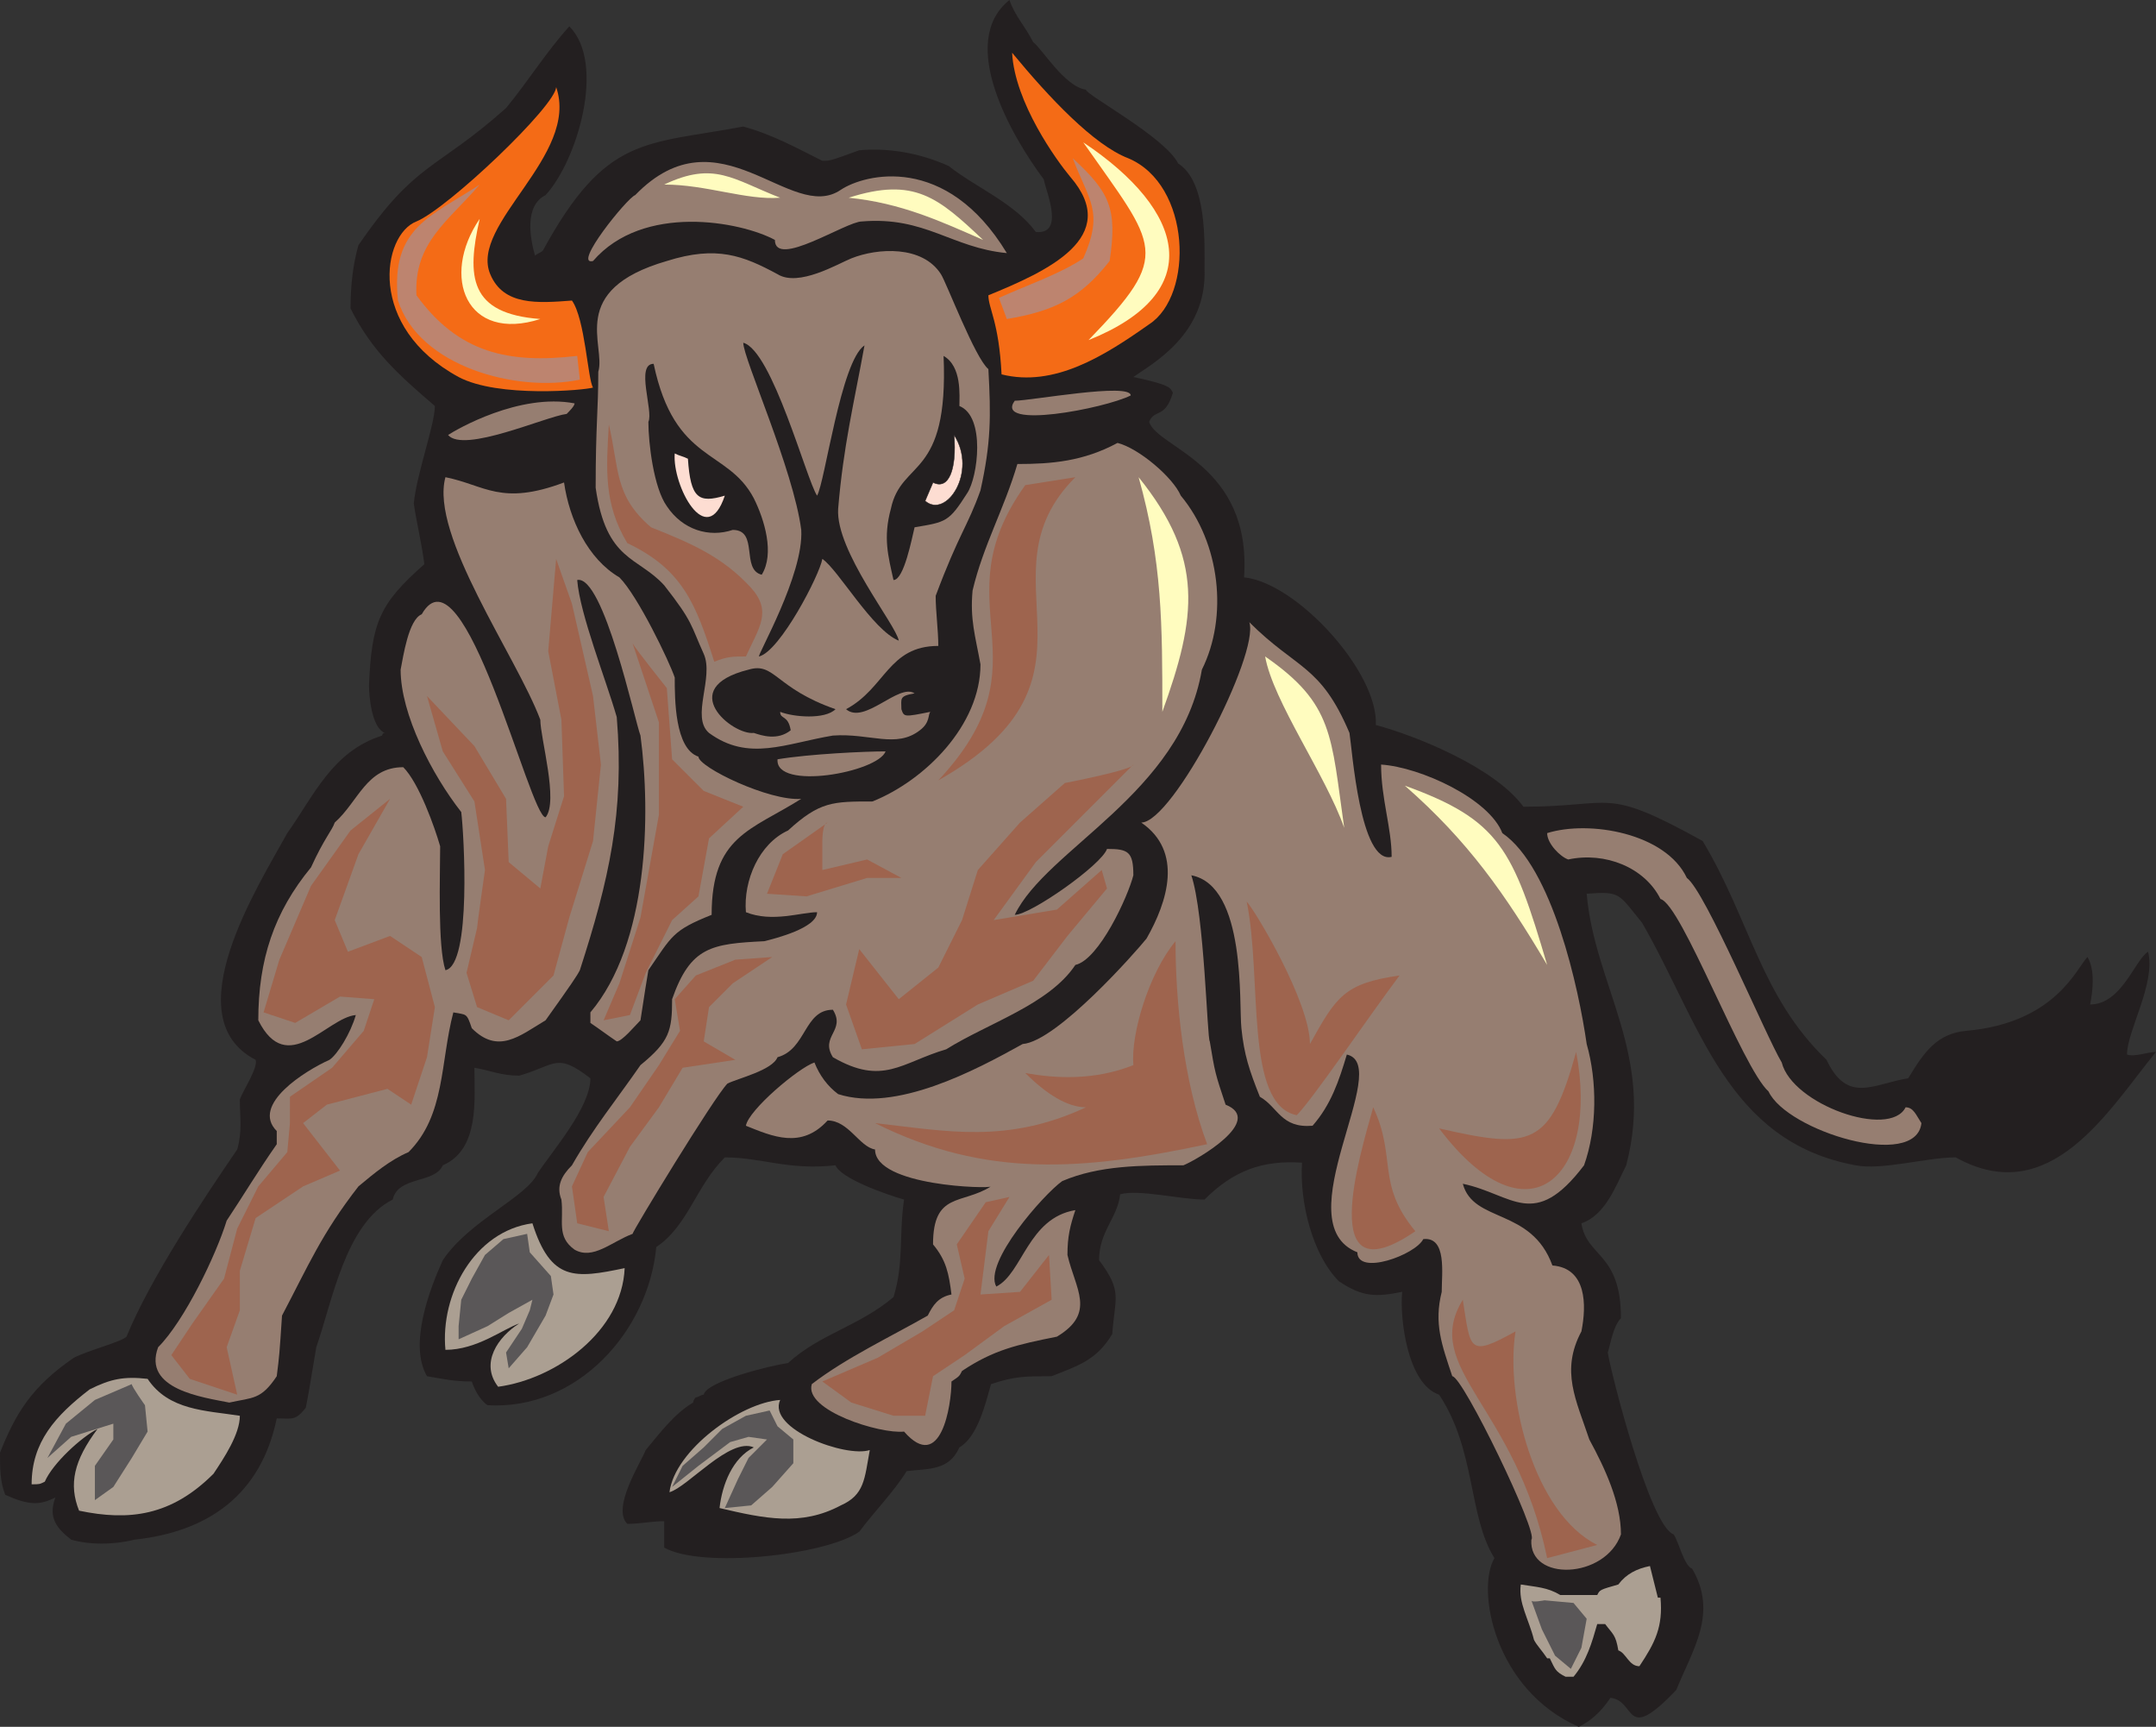
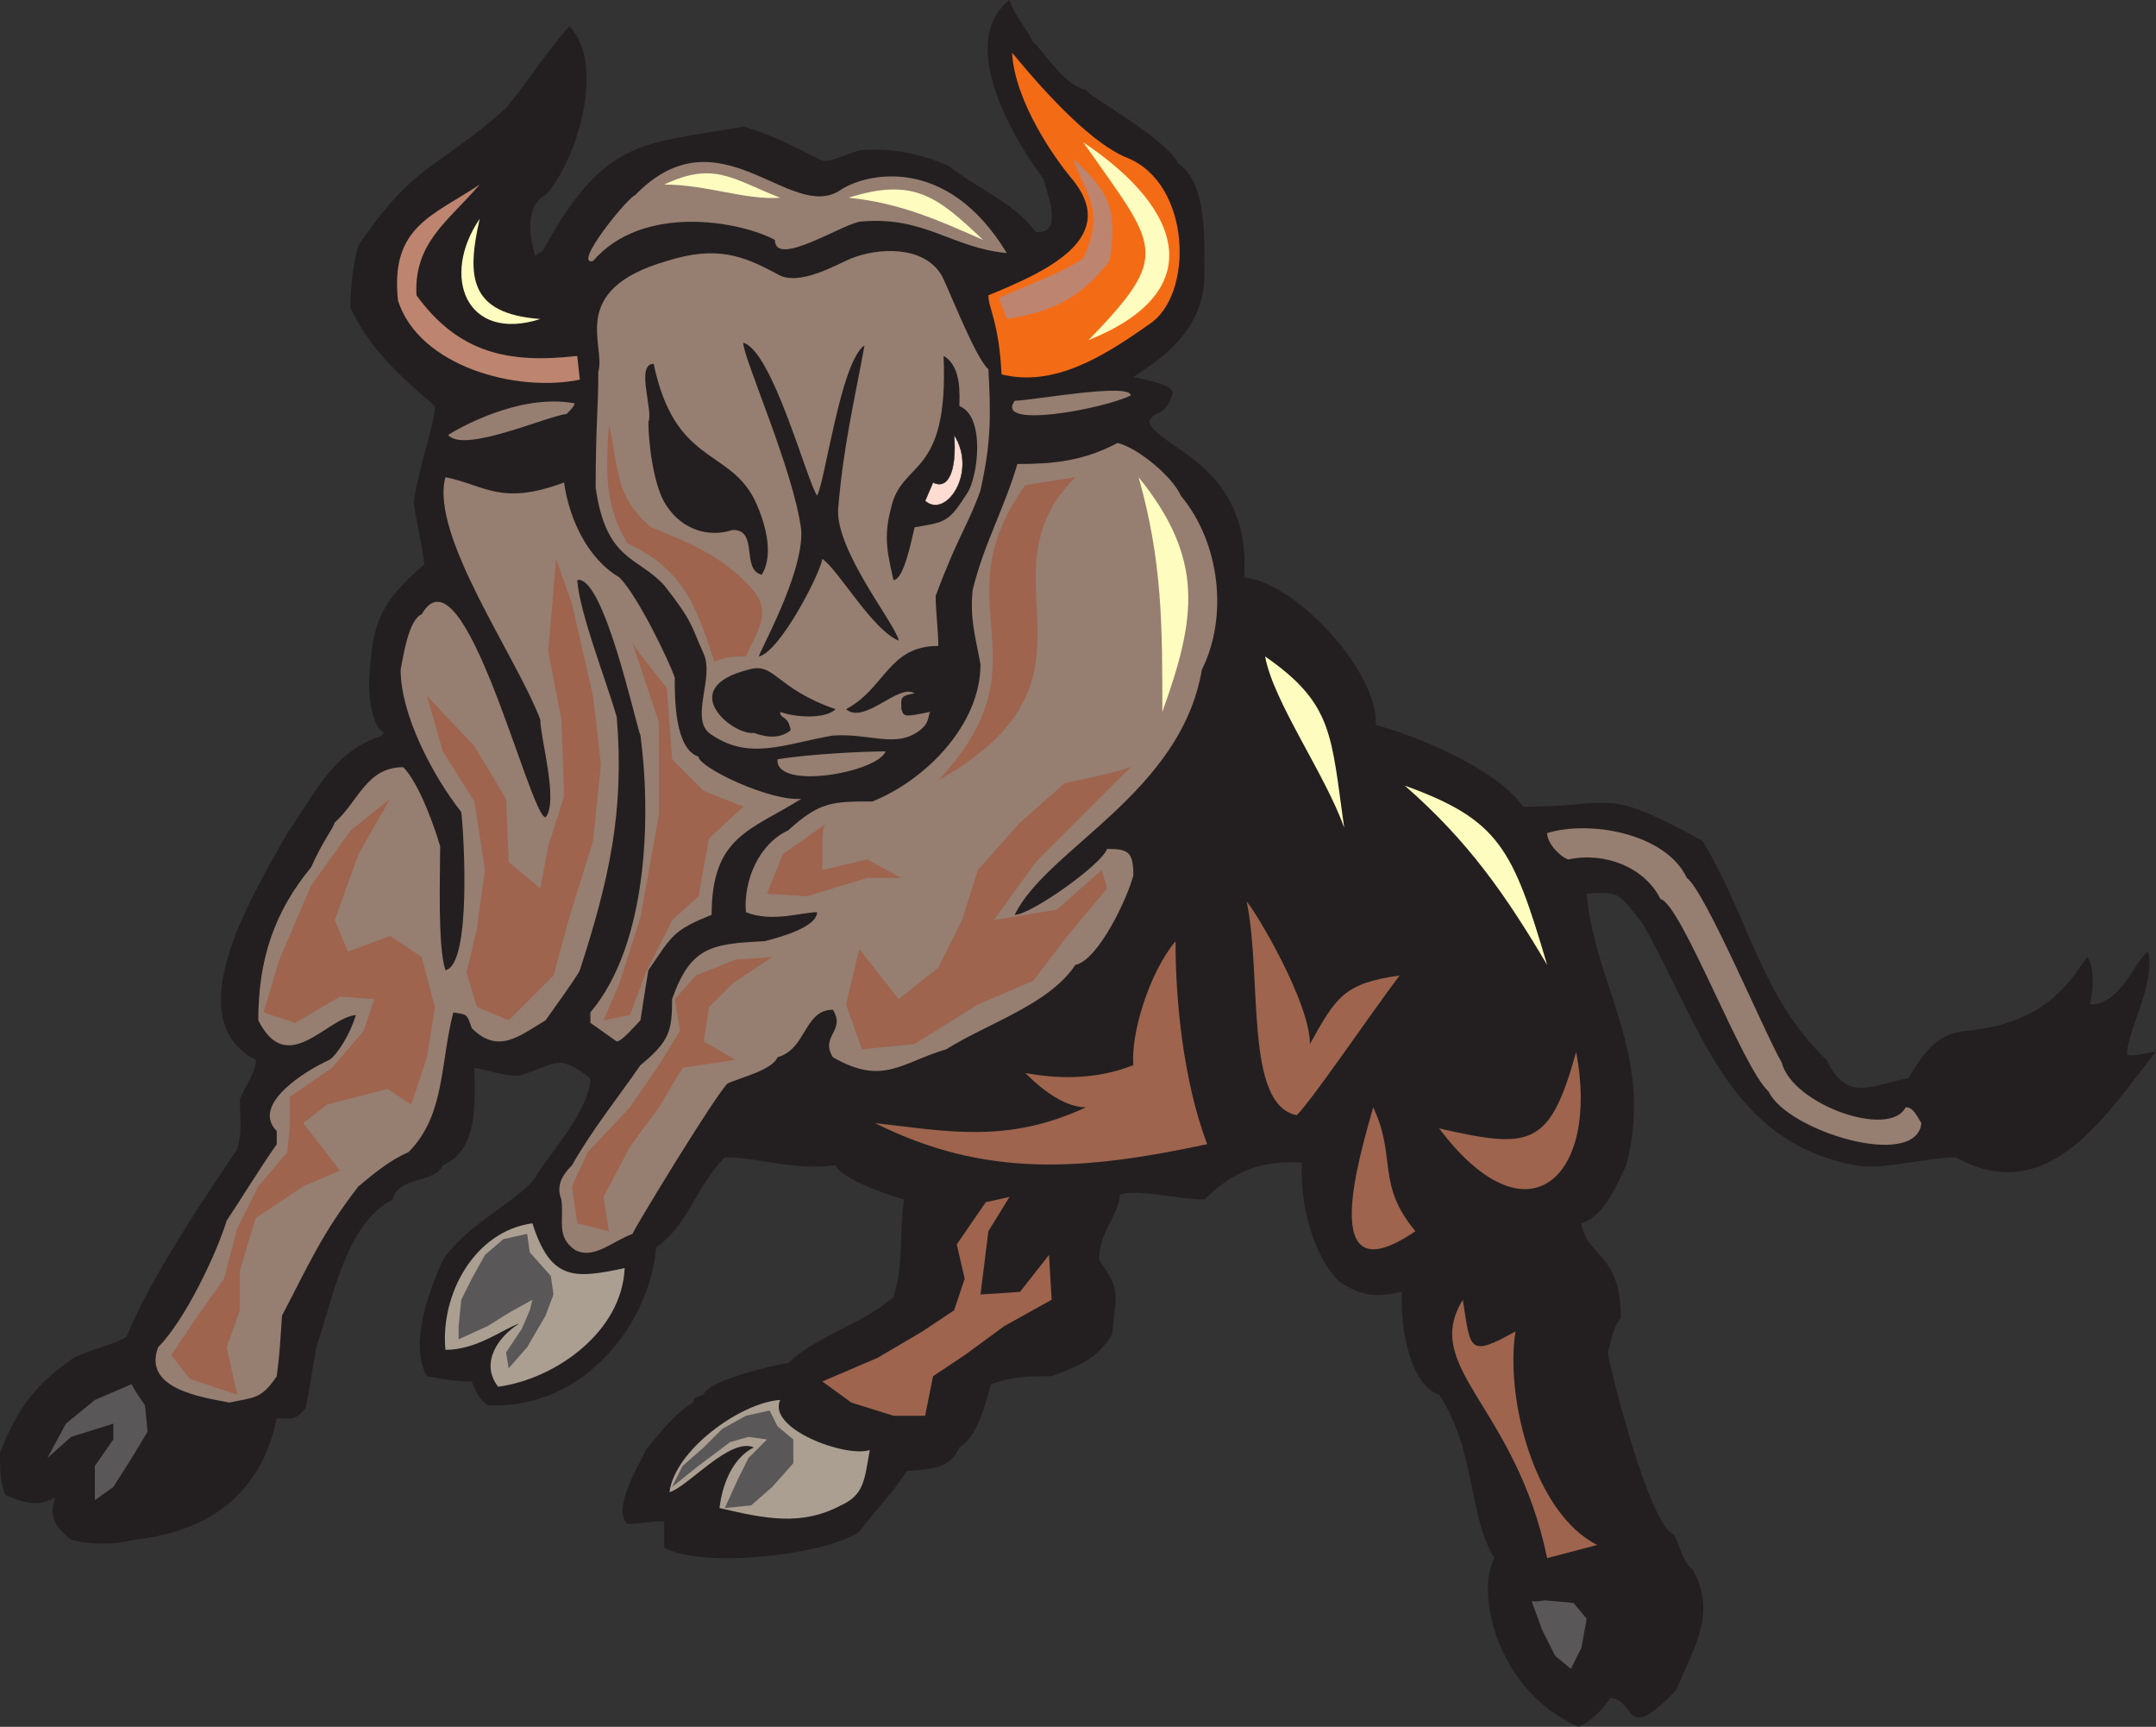
<svg xmlns="http://www.w3.org/2000/svg" width="613.5" height="491.25">
  <rect width="100%" height="100%" fill="#333333" stroke="none" />
  <path fill="#231f20" fill-rule="evenodd" d="M425.25 443.25c-7.5-12-5.25-30.75-15.75-46.5-9-3-11.25-21.75-10.5-29.25-7.5 1.5-11.25 1.5-18-3-7.5-7.5-11.25-22.5-10.5-33.75-11.25-.75-19.5 2.25-27.75 10.5-6.75 0-18.75-3-24-1.5-.75 6.75-6 10.5-6 18.75 6.75 9 4.5 10.5 3.75 21-4.5 7.5-9.75 9-17.25 12-7.5 0-10.5 0-17.25 2.25-1.5 5.25-3.75 15-9 18-3 6.75-9 6-15 6.75-3.75 6-9 11.25-13.5 17.25-9.75 6.75-45 10.5-55.5 4.5v-7.5c-3.75 0-6.75.75-10.5.75-4.5-4.5 3.75-17.25 5.25-21 3.75-4.5 8.25-10.5 13.5-13.5 0-.75.75-1.5.75-1.5.75 0 1.5-.75 2.25-.75.75-3.75 18.75-8.25 24-9 9-8.25 20.25-10.5 30-18.75 3-9.75 1.5-17.25 3-27.75-5.25-1.5-18-6-19.5-9.75-13.5 1.5-21-2.25-31.5-2.25-8.25 8.25-10.5 19.5-19.5 25.5-2.25 24-22.5 46.5-48 45-2.25-1.5-3.75-4.5-4.5-6.75-5.25 0-8.25-.75-12.75-1.5-5.25-9 .75-24.75 4.5-33 7.5-11.25 24-18 27-24.75 4.5-6.75 15-18.75 15-27-9.75-7.5-9.75-3.75-20.25-.75-5.25 0-8.25-1.5-12.75-2.25 0 9 1.5 23.25-9 27.75-2.25 5.25-12.75 3-14.25 9.75-13.5 6.75-17.25 29.25-21.75 42-2.25 13.5-2.25 13.5-3 17.25-3 3.75-3.75 3-8.25 3-4.5 21.75-19.5 32.25-40.5 34.5-6 1.5-12.75 1.5-18 0-3.75-3-6.75-6-4.5-12-4.5 2.25-7.5 2.25-14.25-.75-1.5-3.75-1.5-7.5-1.5-12 4.5-11.25 9-18.75 21-27 4.5-2.25 13.5-4.5 15-6 6.75-16.5 21.75-39 31.5-53.25 1.5-5.25.75-9 .75-14.25.75-2.25 5.25-9 4.5-11.25-23.25-12 .75-49.5 9-64.5 7.5-10.5 12.75-23.25 27-27.75 0 0 0-.75.75-.75-3.75-1.5-4.5-10.5-4.5-13.5.75-18 3-23.25 15.75-34.5-.75-6-2.25-12-3-17.25.75-8.25 6-22.5 6-27.75-10.5-9-18-15.75-24-27.75 0-6.75.75-12.75 2.25-18 16.5-24 21.75-21 42-39C150.75 22.5 155.25 15 162 7.5c10.5 10.5 2.25 38.25-6.75 48-6 3-4.5 12-3 17.25.75-.75 1.5-.75 2.25-1.5 18-33 29.25-30 57-35.25 8.25 2.25 15 6 22.5 9.75 2.25 0 2.25 0 10.5-3 8.25-.75 17.25.75 25.5 4.5 7.5 6 18.75 10.5 24.75 18.75 8.25.75 3-11.25 2.25-15-9-12-24.75-39-9.75-51 1.5 4.5 4.5 7.5 6.75 12 2.25 1.5 9 12.75 15 13.5 0 1.5 22.5 13.5 26.25 21 8.25 5.25 7.5 22.5 7.5 30 .75 18.75-15 27-20.25 30.75 10.5 2.25 10.5 3 11.25 4.5-2.25 7.5-5.25 4.5-6.75 8.25 2.25 7.5 29.25 12 27 44.25 15 1.5 38.25 27 37.5 42 11.25 3 33.75 12 42 23.25 26.25 0 22.5-6 51 9.75 13.5 22.5 16.5 44.25 35.25 62.25 6 12.75 13.5 6.75 23.25 5.25 4.5-7.5 8.25-12.75 16.5-13.5 25.5-2.25 31.5-18 34.5-21 2.25 3.75 1.5 9.75.75 13.5 9 0 12.75-12.75 16.5-15 2.25 9-6 22.5-6 29.25 2.25.75 6-.75 8.25-.75-13.5 16.5-30 45-57 30-8.25 0-21 3.75-28.5 2.25-36.75-6.75-44.25-40.5-60.75-69-6.75-8.25-6-9-15.75-8.25 2.25 26.25 19.5 45.75 11.25 77.25-3 6-6 14.25-12.75 16.5 1.5 9.75 11.25 8.25 11.25 27-2.25 2.25-3 7.5-3.75 9.75.75 5.25 12 49.5 18.75 51.75 1.5 2.25 3 9 5.25 9.75 7.5 12.75 0 23.25-4.5 34.5-15 15.75-11.25 3-18.75 2.25-3 4.5-6 6.75-9 8.25-24-10.5-29.25-39-24-48" />
-   <path fill="#ab9f92" fill-rule="evenodd" d="M445.5 477c-3-1.5-3-2.25-4.5-5.25h-.75c-1.5-2.25-3-3.75-3.75-5.25-1.5-6-4.5-10.5-3.75-15.75 4.5.75 7.5.75 11.25 3h10.5c.75-1.5.75-1.5 6-3 2.25-3 5.25-4.5 9-5.25l2.25 9h.75c.75 8.25-1.5 12.75-6 19.5-3 0-3.75-3.75-6-4.5-.75-4.5-1.5-4.5-3.75-7.5h-2.25c-1.5 5.25-3 10.5-6.75 15h-2.25" />
-   <path fill="#967e71" fill-rule="evenodd" d="M435.75 438c2.25-1.5-19.5-46.5-22.5-46.5-3-9-5.25-15-3-24 0-5.25 1.5-15.75-5.25-15-2.25 4.5-18.75 10.5-18.75 3.75-21-8.25 10.5-53.25-3-56.25-2.25 7.5-4.5 14.25-9.75 20.25-9 .75-9.75-5.25-15-8.25-3-7.5-4.5-12-5.25-19.5-.75-6.75 1.5-40.5-14.25-43.5 3.75 11.25 4.5 46.5 5.25 47.25 1.5 9 1.5 9 4.5 18 11.25 4.5-8.25 15.75-12 17.25-12 0-24 0-34.5 4.5-5.25 3.75-22.5 23.25-18.75 30 7.5-3.75 9-19.5 22.5-21.75-1.5 4.5-2.25 7.5-2.25 12.75 2.25 9.75 8.25 16.5-3 23.25-11.25 2.25-18 3.75-27 9.75-.75 1.5-.75 1.5-3 3 0 6.75-3 26.25-13.5 14.25-6.75.75-28.5-6-26.25-13.5 9.75-7.5 22.5-13.5 33-19.5 1.5-3 3-5.25 6.75-6-.75-6-1.5-9.75-5.25-14.25 0-15 8.25-11.25 16.5-16.5 0 .75-33 0-33-10.5-4.5-.75-7.5-8.25-13.5-8.25-7.5 8.25-15.75 4.5-23.25 1.5.75-4.5 15-16.5 19.5-18 1.5 3.75 3.75 6.75 6.75 9 16.5 5.25 39-6.75 52.5-14.25 9.75-.75 32.25-26.25 35.25-30 6-10.5 10.5-24.75-1.5-33 9 0 33.75-48 30.75-57 13.5 13.5 20.25 12 28.5 31.5.75 4.5 3 37.5 12 35.25 0-8.25-3-16.5-3-26.25 11.25.75 30.75 9.75 34.5 19.5 14.25 9.75 21.75 44.25 24 60 3 10.5 3 24-.75 34.5-14.25 18.75-20.25 8.25-34.5 5.25 3 11.25 19.5 6.75 25.5 23.25 9.75.75 9.75 11.25 8.25 18.75-6 11.25-1.5 19.5 2.25 30.75 4.5 8.25 9 18 9 27-4.5 12.75-26.25 13.5-25.5 1.5" />
-   <path fill="#ab9f92" fill-rule="evenodd" d="M22.5 429.75c-3-7.5-1.5-14.25 5.25-23.25-4.5 2.25-12.75 9.75-15 15-1.5.75-1.5.75-3.75.75 0-12 6.75-19.5 16.5-27 6-3 9.75-3.75 16.5-3 6 9 16.5 9 26.25 10.5 0 5.25-4.5 12-7.5 16.5-12 12-24 13.5-38.25 10.5m182.25-.75c.75-6.75 3.75-14.25 9.75-17.25-6.75-3-18.75 11.25-24 12.75 1.5-12 20.25-25.5 31.5-26.25-3.75 8.25 18.75 16.5 25.5 14.25-1.5 8.25-1.5 12.75-8.25 15.75-11.25 6-21.75 3.75-34.5.75" />
+   <path fill="#ab9f92" fill-rule="evenodd" d="M22.5 429.75m182.25-.75c.75-6.75 3.75-14.25 9.75-17.25-6.75-3-18.75 11.25-24 12.75 1.5-12 20.25-25.5 31.5-26.25-3.75 8.25 18.75 16.5 25.5 14.25-1.5 8.25-1.5 12.75-8.25 15.75-11.25 6-21.75 3.75-34.5.75" />
  <path fill="#967e71" fill-rule="evenodd" d="M65.25 399c-7.5-1.5-24.75-3.75-20.25-15.75 7.5-7.5 16.5-26.25 19.5-36 4.5-6.75 9-14.25 14.25-21.75v-3.75c-7.5-7.5 8.25-17.25 15-20.25 2.25-1.5 6-7.5 7.5-12.75-8.25.75-19.5 18-27.75 1.5 0-17.25 4.5-30.75 15-43.5 3.75-8.25 6-10.5 6.75-12.75 6.75-6 9-15.75 19.5-15.75 4.5 4.5 9 17.25 10.5 22.5 0 8.25-.75 28.5 1.5 35.25 7.5-1.5 5.25-39 4.5-45C123 220.5 114 203.25 114 190.5c.75-3.75 2.25-14.25 6-15.75 12-21 30.75 57.75 35.25 57.75 3.75-4.5-1.5-22.5-1.5-27.75-6.75-18-31.5-52.5-27-69C138 138 142.5 144 160.5 137.25c1.5 10.5 6.75 21.75 15.75 27 5.25 5.25 14.25 24 15.75 28.5 0 6 0 20.25 6.75 22.5 0 3 20.25 12.75 29.25 12-14.25 9-25.5 10.5-25.5 33-11.25 4.5-11.25 6-18 15.75-.75 4.5-.75 4.5-2.25 14.25-1.5 1.5-5.25 6-6.75 6-2.25-1.5-5.25-3.75-7.5-5.25v-3c16.5-19.5 17.25-56.25 14.25-78.75-1.5-3.75-10.5-45.75-18-44.25.75 9.75 8.25 28.5 11.25 39 2.25 27-2.25 46.5-10.5 72-.75 1.5-2.25 3.75-9.75 14.25-7.5 4.5-13.5 9.75-21 2.25-1.5-4.5-1.5-3.75-5.25-4.5-3.75 14.25-2.25 29.25-12.75 39.75-5.25 2.25-9.75 6-14.25 9.75C91.5 351 87.75 360 80.25 374.25c-.75 11.25-.75 11.25-1.5 17.25-4.5 6.75-6.75 6-13.5 7.5" />
  <path fill="#ab9f92" fill-rule="evenodd" d="M141.75 394.5c-5.25-6.75 0-14.25 6-18-4.5 1.5-12 7.5-21 7.5-1.5-15.75 8.25-33.75 24.75-36 5.25 16.5 12 15.75 26.25 12.75-.75 18-19.5 31.5-36 33.75" />
  <path fill="#967e71" fill-rule="evenodd" d="M163.5 355.5c-5.25-3.75-3-8.25-3.75-14.25-1.5-3.75 0-6.75 3-9.75 6-10.5 12.75-18.75 19.5-28.5 8.25-6.75 9-9.75 9-18.75 5.25-15 11.25-15.75 26.25-16.5 3-.75 15-3.75 15-8.25-4.5 0-12.75 3-20.25 0-.75-9 3.75-19.5 12-23.25 9-8.25 12.75-8.25 24-8.25 15-6 30.75-21.75 30.75-39-1.5-8.25-3-12.75-2.25-21 3-12.75 9-23.25 12.75-36 9.75 0 18.75-.75 28.5-6 6 1.5 15.75 9.75 18 15 11.25 13.5 13.5 34.5 6 49.5-6 35.25-44.25 51-53.25 69.75 4.5 0 24.75-14.25 26.25-18.75 6 0 7.5.75 7.5 7.5-1.5 6-9.75 24-16.5 25.5-7.5 11.25-24.75 16.5-36.75 24-12.75 3.75-18 10.5-32.25 2.25-3.75-6 3.75-7.5 0-13.5-8.25 0-7.5 11.25-15.75 13.5-1.5 3.75-11.25 6-14.25 7.5-3.75 3.75-27 42-27 42.75-6 2.25-11.25 7.5-16.5 4.5m339.75-45c-7.5-6.75-24.75-53.25-30.75-54.75-4.5-9-15.75-13.5-26.25-11.25-2.25-.75-6-4.5-6-7.5 12-3.75 33.75 0 39.75 12.75 5.25 3.75 22.5 45 27 52.5 3 12 30.75 21.75 35.25 12.75 2.25 0 3 2.25 4.5 4.5-1.5 13.5-38.25 2.25-43.5-9" />
  <path fill="#967e71" fill-rule="evenodd" d="M221.25 216c9-1.5 24.75-2.25 30.75-2.25-2.25 6-31.5 11.25-30.75 2.25" />
-   <path fill="#f46b16" fill-rule="evenodd" d="M168.75 110.25c-2.25.75-27 3-38.25-3-26.25-14.25-21.75-40.5-12-44.25 9-3.75 39.75-33 39.75-38.25 6.75 19.5-24.75 39-18.75 53.25 3.75 9 13.5 8.25 23.25 7.5 3.75 5.25 4.5 22.5 6 24.75" />
  <path fill="#967e71" fill-rule="evenodd" d="M170.25 105.75c2.25-7.5-9-23.25 19.5-31.5 14.25-4.5 21.75-1.5 31.5 3.75 6 3.75 17.25-3 21-4.5 7.5-3 20.25-3.75 25.5 4.5 1.5 2.25 9.75 24 13.5 27 .75 13.5.75 21-2.25 34.5-3.75 10.5-6 12-12.75 30 0 4.5.75 9.75.75 14.25-14.25 0-15 12-26.25 18 5.25 4.5 15-7.5 19.5-4.5-4.5.75-3.75 1.5-3.75 4.5.75 2.25.75 2.25 8.25.75-.75.75 0 3-3 5.25-6.75 5.25-14.25.75-24.75 1.5-13.5 2.25-24 7.5-35.25-.75-5.25-4.5 1.5-15.75-1.5-22.5-3.75-8.25-3-9-11.25-19.5-7.5-8.25-16.5-6.75-19.5-27.75 0-18 .75-21.75.75-33" />
  <path fill="#231f20" fill-rule="evenodd" d="M214.5 208.5c-6 .75-22.5-12.75-1.5-18 7.5-2.25 7.5 5.25 24.75 11.25-3 3-12 2.25-15.75.75 0 2.25 2.25.75 3 5.25-3.75 3-8.25 1.5-10.5.75m1.5-21.75c-.75 0 12.75-23.25 12-36-2.25-17.25-16.5-48.75-16.5-53.25 8.25 2.25 18 39 21 43.5 2.25-3.75 6.75-38.25 13.5-42.75-3 16.5-6 28.5-7.5 46.5-.75 12 16.5 33 17.25 37.5-7.5-3-17.25-20.25-21.75-23.25-.75 4.5-12 26.25-18 27.75" />
  <path fill="#231f20" fill-rule="evenodd" d="M254.25 165c-1.5-6.75-3-12-.75-20.25 3-14.25 16.5-8.25 15-43.5 5.25 3 4.5 11.25 4.5 14.25 7.5 3 5.25 20.25 2.25 24.75-5.25 8.25-6 8.25-15 9.75-.75 3-3 15-6 15m-45.75-14.25c-6.75 2.25-14.25 0-18.75-6.75-3.75-5.25-5.25-18-5.25-24 1.5-3-3.75-16.5 1.5-16.5 6 28.5 21 24 28.5 38.25 3 6 6 15.75 2.25 21.75-6-1.5-.75-12.75-8.25-12.75" />
-   <path fill="#fdddd2" fill-rule="evenodd" d="M192 129c1.5.75 2.25.75 3.75 1.5.75 11.25 3 12.75 10.5 10.5-5.25 15.75-15-3-14.25-12" />
  <path fill="#967e71" fill-rule="evenodd" d="M127.5 123.75c2.25-1.5 20.25-12 36-9 0 .75-1.5 2.25-2.25 3-6 .75-29.25 11.25-33.75 6M288.75 114c4.5 0 33-5.25 33-1.5-7.5 3.75-39 9.75-33 1.5" />
  <path fill="#f46b16" fill-rule="evenodd" d="M285 106.5c-.75-15-3.75-18.75-3.75-22.5 16.5-6.75 38.25-16.5 23.25-33.75-3.75-4.5-15.75-21-16.5-35.25 10.5 12.75 23.25 26.25 33 30 18 7.5 18.75 39 6 47.25-12.75 9-27 18-42 14.25" />
  <path fill="#967e71" fill-rule="evenodd" d="M180.75 55.5c24-24.75 44.25 8.25 58.5-1.5 6.75-4.5 30-10.5 47.25 18-15.75-1.5-23.25-10.5-41.25-9-4.5 0-24.75 13.5-24.75 5.25-9.75-5.25-37.5-10.5-51.75 6-6 1.5 9.75-18 12-18.75" />
  <path fill="#fdddd2" fill-rule="evenodd" d="M271.5 123.75c.75 9.75-1.5 15.75-6 13.5l-2.25 5.25c6 5.25 15-8.25 8.25-18.75" />
  <path fill="none" stroke="#231f20" stroke-linecap="round" stroke-linejoin="round" stroke-miterlimit="10" stroke-width=".12" d="M271.5 123.75c.75 9.75-1.5 15.75-6 13.5l-2.25 5.25c6 5.25 15-8.25 8.25-18.75zm0 0" />
  <path fill="#fffcbf" fill-rule="evenodd" d="M399.75 223.5c27 9.75 30.75 18 40.5 51-12-20.25-22.5-35.25-40.5-51" />
  <path fill="#9e644e" fill-rule="evenodd" d="M448.5 299.25c6.75 35.25-13.5 55.5-39 21.75 26.25 6 31.5 5.25 39-21.75M390.75 315c-3.75 13.5-16.5 54.75 12 35.25-11.25-13.5-5.25-21-12-35.25m-36-58.5c4.5 21.75-.75 57.75 14.25 60.75 4.5-4.5 20.25-27.75 29.25-39.75-15.75 2.25-18 6-25.5 19.5 0-12-15.75-38.25-18-40.5" />
  <path fill="#fffcbf" fill-rule="evenodd" d="M360 186.75c19.5 13.5 18.75 22.5 22.5 48.75-5.25-15-20.25-36-22.5-48.75" />
  <path fill="#9e644e" fill-rule="evenodd" d="M334.5 267.75c0 17.25 2.25 39.75 9 57.75-35.25 7.5-63 9.75-94.5-6 20.25 2.25 37.5 6 60-4.5-5.25 0-11.25-3.75-17.25-9.75 8.25 1.5 19.5 2.25 30.75-2.25-.75-9 4.5-26.25 12-35.25m81.75 102c-12 19.5 15 30 24 73.5l14.25-3.75c-18-9-26.25-42-23.25-60.75-13.5 7.5-12.75 5.25-15-9" />
  <path fill="#fffcbf" fill-rule="evenodd" d="M324 135.75c18.75 23.25 16.5 39.75 6.75 66.75 0-24.75 0-42.75-6.75-66.75" />
  <path fill="#9e644e" fill-rule="evenodd" d="M306 135.75 291.75 138c-24.75 34.5 7.5 49.5-24.75 84 51.75-29.25 10.5-57.75 39-86.25m16.5 81.75-27.75 27.75-12 16.5 18-3 12.75-11.25 1.5 5.25-11.25 13.5L294 279l-15.75 6.75-18 11.25-15 1.5-4.5-12.75L244.5 270l11.25 14.25 11.25-9 6.75-13.5 4.5-14.25 12-13.5L303 222.75s19.5-3.75 19.5-5.25m-87 16.5-12.75 9-4.5 11.25 11.25.75 17.25-5.25h9.75l-9.75-5.25-12.75 3v-8.25s0-5.25 1.5-5.25m-15.75 38.25-10.5.75-11.25 4.5-6 6.75 1.5 9-6 9.75-8.25 12-12 12.75-4.5 9.75 1.5 10.5 9 2.25-1.5-9.75 7.5-14.25L187.5 315l6.75-11.25 15-2.25-9-5.25 1.5-9.75 6.75-6.75 11.25-7.5m34.5 130.5-12-3.75-8.25-6 15.75-6.75 12.75-7.5 9-6 3-9-2.25-9.75 8.25-12 6.75-1.5-6 9.75-2.25 18 11.25-.75 8.25-10.5.75 12.75-13.5 7.5-11.25 8.25-9 6-2.25 11.25h-9M180 183l7.5 22.5v26.25L182.25 261l-6 18.75-4.5 10.5 7.5-1.5 4.5-12 7.5-15 7.5-6.75 3-16.5 9.75-9-11.25-4.5-9-9-1.5-20.25s-9-11.25-9.75-12.75m-44.25 81-3 12.75 3 9.75 9 3.75 12.75-12.75L162 261l6.75-21.75L171 217.5l-2.25-19.5-6-26.25-4.5-12.75-2.25 26.25 3.75 19.5.75 21.75-4.5 14.25-2.25 12-9-7.5-.75-18-9-15L121.5 198l4.5 15.75 9 14.25 3 19.5s-2.25 15.75-2.25 16.5m-39 19.5L84 291l-9-3 4.5-15 9-21 11.25-15.75 11.25-9-9 15.75-6.75 18.75 3.75 9 12-4.5 9 6 3.75 14.25-2.25 14.25-4.5 13.5-6.75-4.5-17.25 4.5-6.75 5.25 10.5 13.5-10.5 4.5-13.5 9-4.5 15v11.25l-3.75 10.5 3 13.5-13.5-4.5-5.25-6.75 6-9 9-12.75 3.75-14.25 6-12 8.25-9.75.75-8.25V312l12-8.25 9-10.5 3-9-9.75-.75" />
  <path fill="#fffcbf" fill-rule="evenodd" d="M222 56.25c-9.75.75-21-3.75-33-3.75 14.25-6.75 19.5-1.5 33 3.75m57.75 12c-12-5.25-23.25-10.5-38.25-12 18.75-6 25.5 0 38.25 12m-126 22.5c-21 6.75-28.5-12-17.25-28.5-3.75 16.5-3 27 17.25 28.5m154.5-50.25c29.25 19.5 35.25 42.75 1.5 56.25 24-24.75 19.5-26.25-1.5-56.25" />
  <path fill="#bd846f" fill-rule="evenodd" d="M136.5 52.5c-13.5 9-25.5 12-23.25 33 6 18.75 33.75 26.25 51.75 22.5l-.75-6.75c-19.5 2.25-33.75-.75-45.75-17.25-.75-15 9-21 18-31.5M305.25 45c10.5 9.75 12.75 14.25 10.5 29.25-8.25 10.5-15.75 14.25-29.25 16.5l-2.25-6c8.25-3.75 17.25-6.75 24-11.25 6-13.5 1.5-16.5-3-28.5" />
  <path fill="#9e644e" fill-rule="evenodd" d="M173.25 120.75c-.75 12.75-1.5 22.5 5.25 33.75 15.75 7.5 19.5 17.25 24.75 33.75 3.75-1.5 5.25-1.5 9-1.5 3.75-8.25 7.5-12.75 1.5-19.5-8.25-9-17.25-12.75-28.5-17.25-10.5-9-9-16.5-12-29.25" />
  <path fill="#5a5758" fill-rule="evenodd" d="m37.5 393.75-10.5 4.5-8.25 6.75-5.25 9.75 6.75-6 12-3.75v4.5L27 417v9.75l5.25-3.75 5.25-8.25 4.5-7.5-.75-7.5s-3.75-5.25-3.75-6M150 351l-6.75 1.5L138 357l-3.75 6.75-3 6-.75 7.5V381l8.25-3.75 6-3.75 6.75-3.75-.75 3-2.25 5.25-4.5 6.75.75 4.5 5.25-6 5.25-9 2.25-6-.75-5.25-6-6.75L150 351m69 50.25-6.75 1.5-6.75 3.75-5.25 5.25-6 5.25-3 6 7.5-6 9-6.75 5.25-1.5 5.25.75-5.25 5.25-3 6-3.75 8.25 7.5-.75 6-5.25 6-6.75v-6.75l-4.5-3.75-2.25-4.5m216.75 54 3 8.25 3.75 7.5 4.5 3.75 3-6 1.5-8.25-3.75-4.5-8.25-.75s-3.75.75-3.75 0" />
</svg>